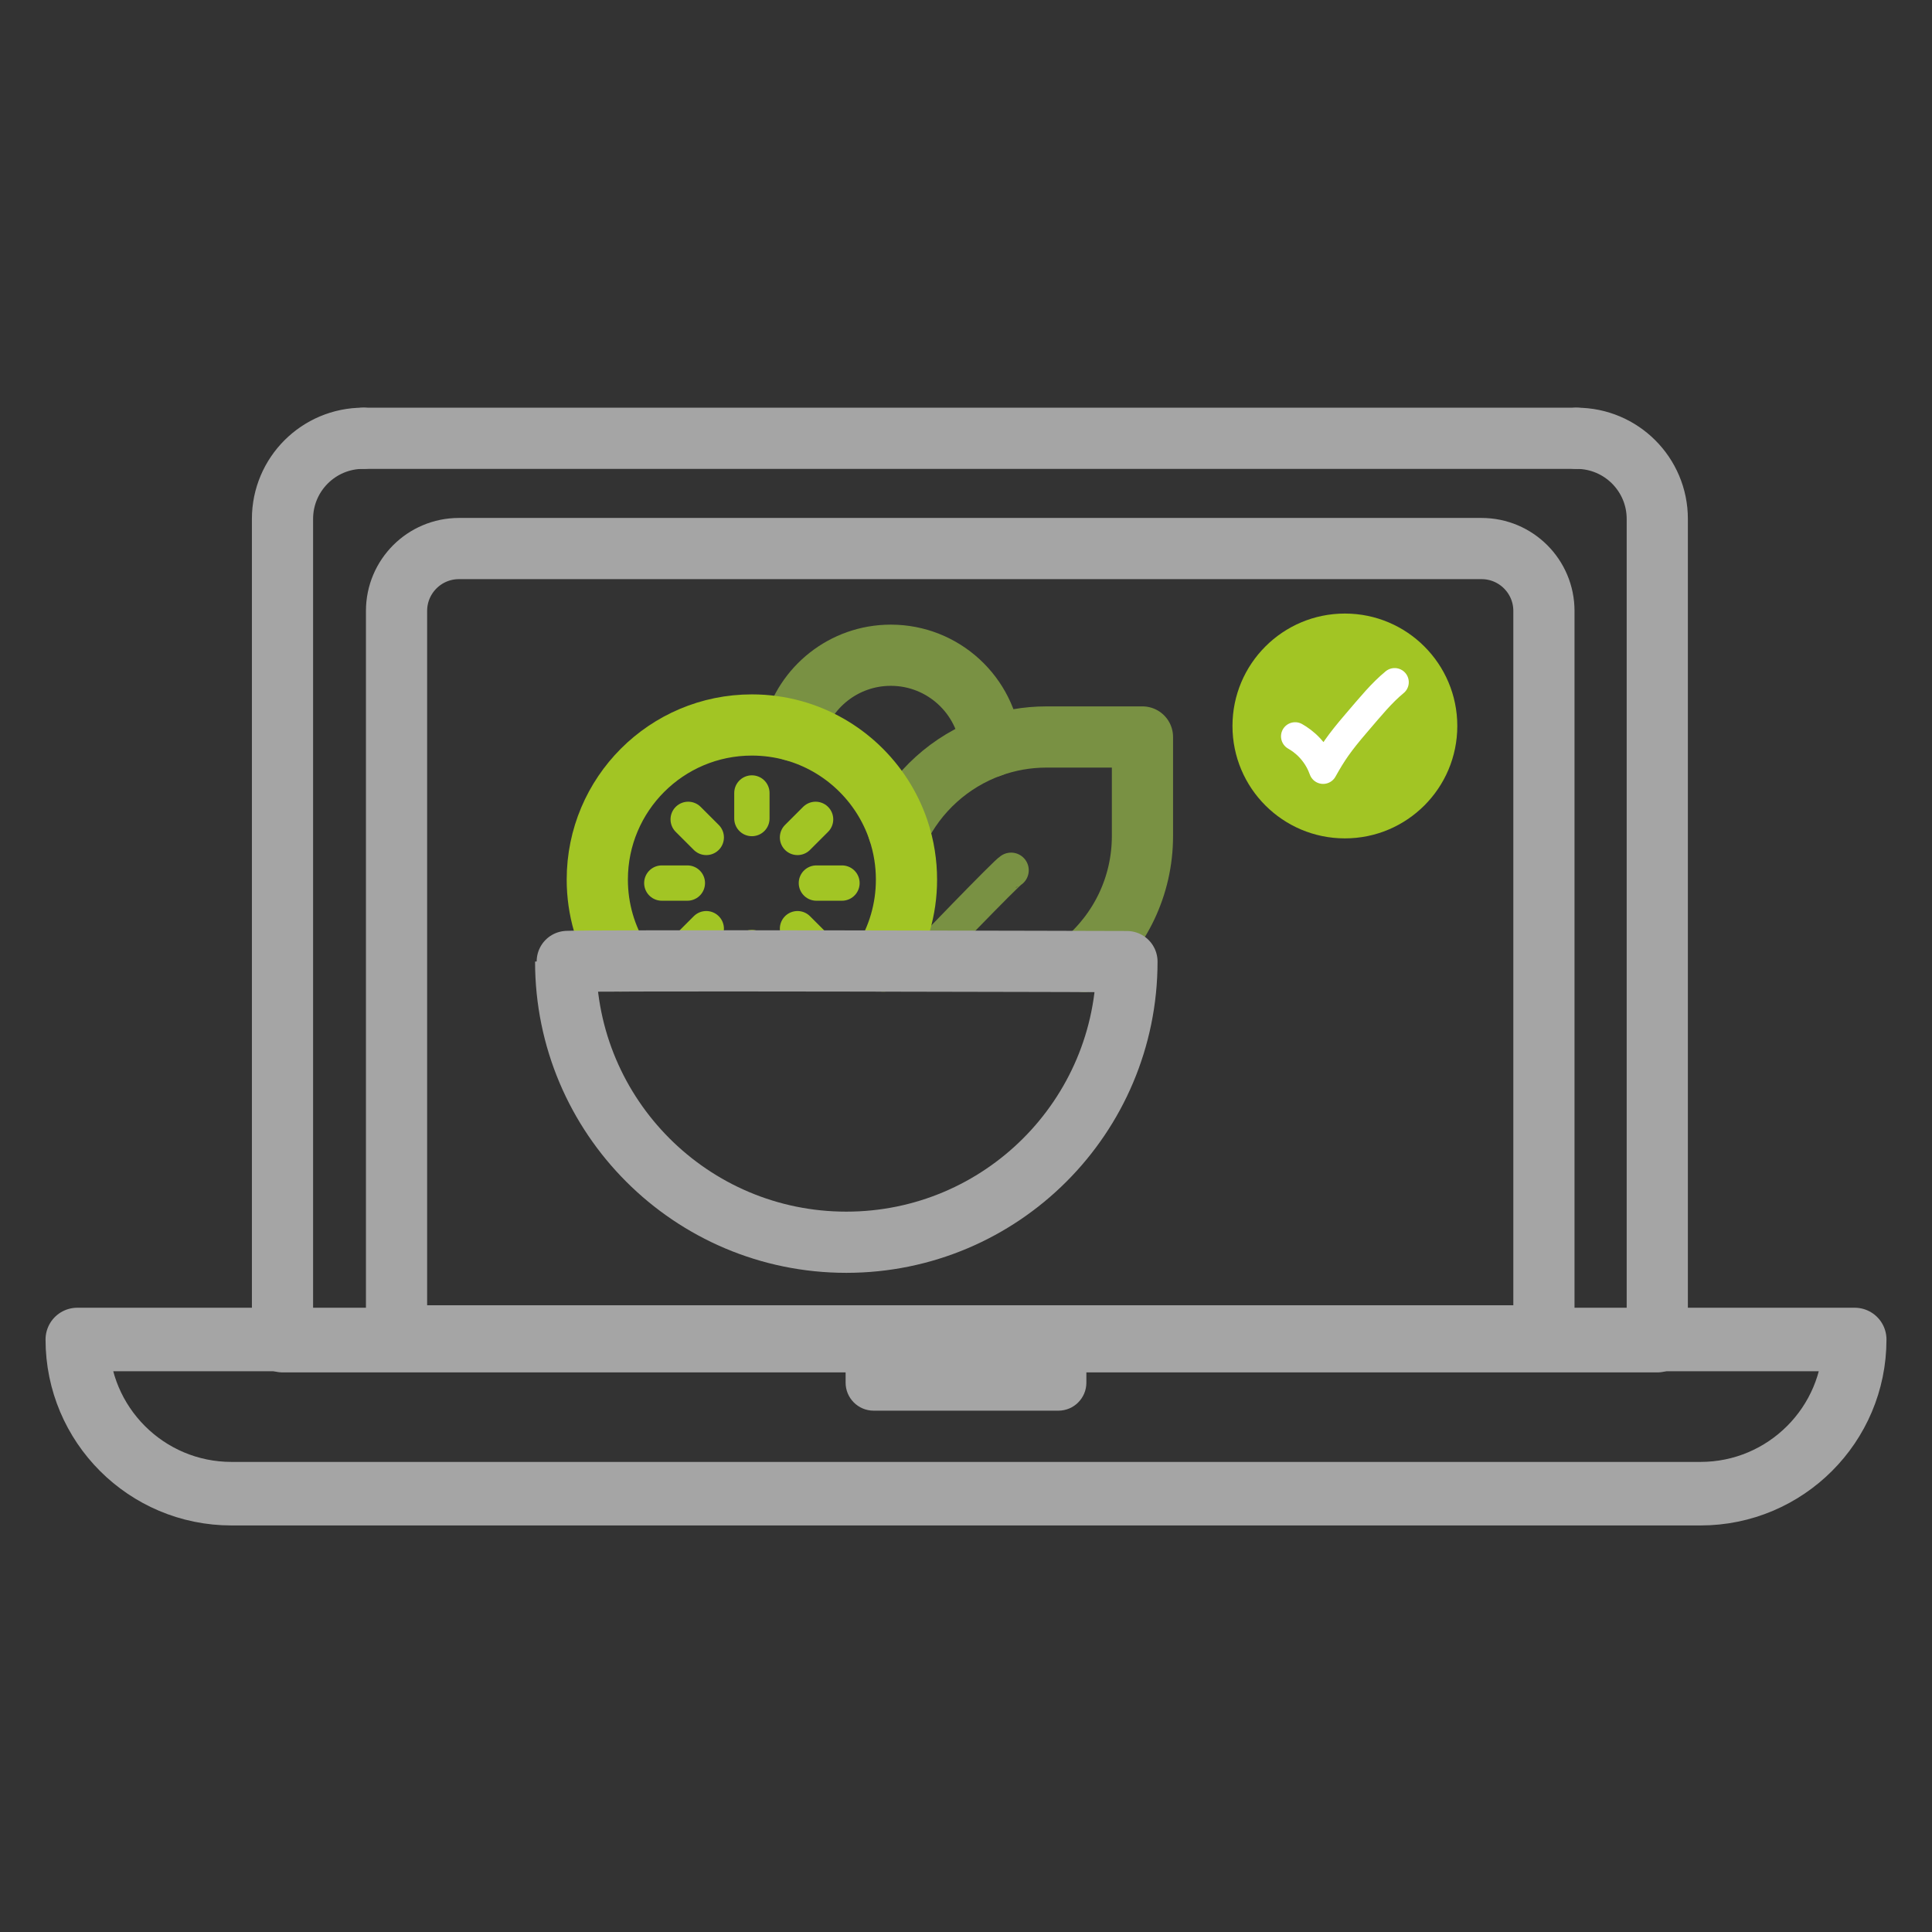
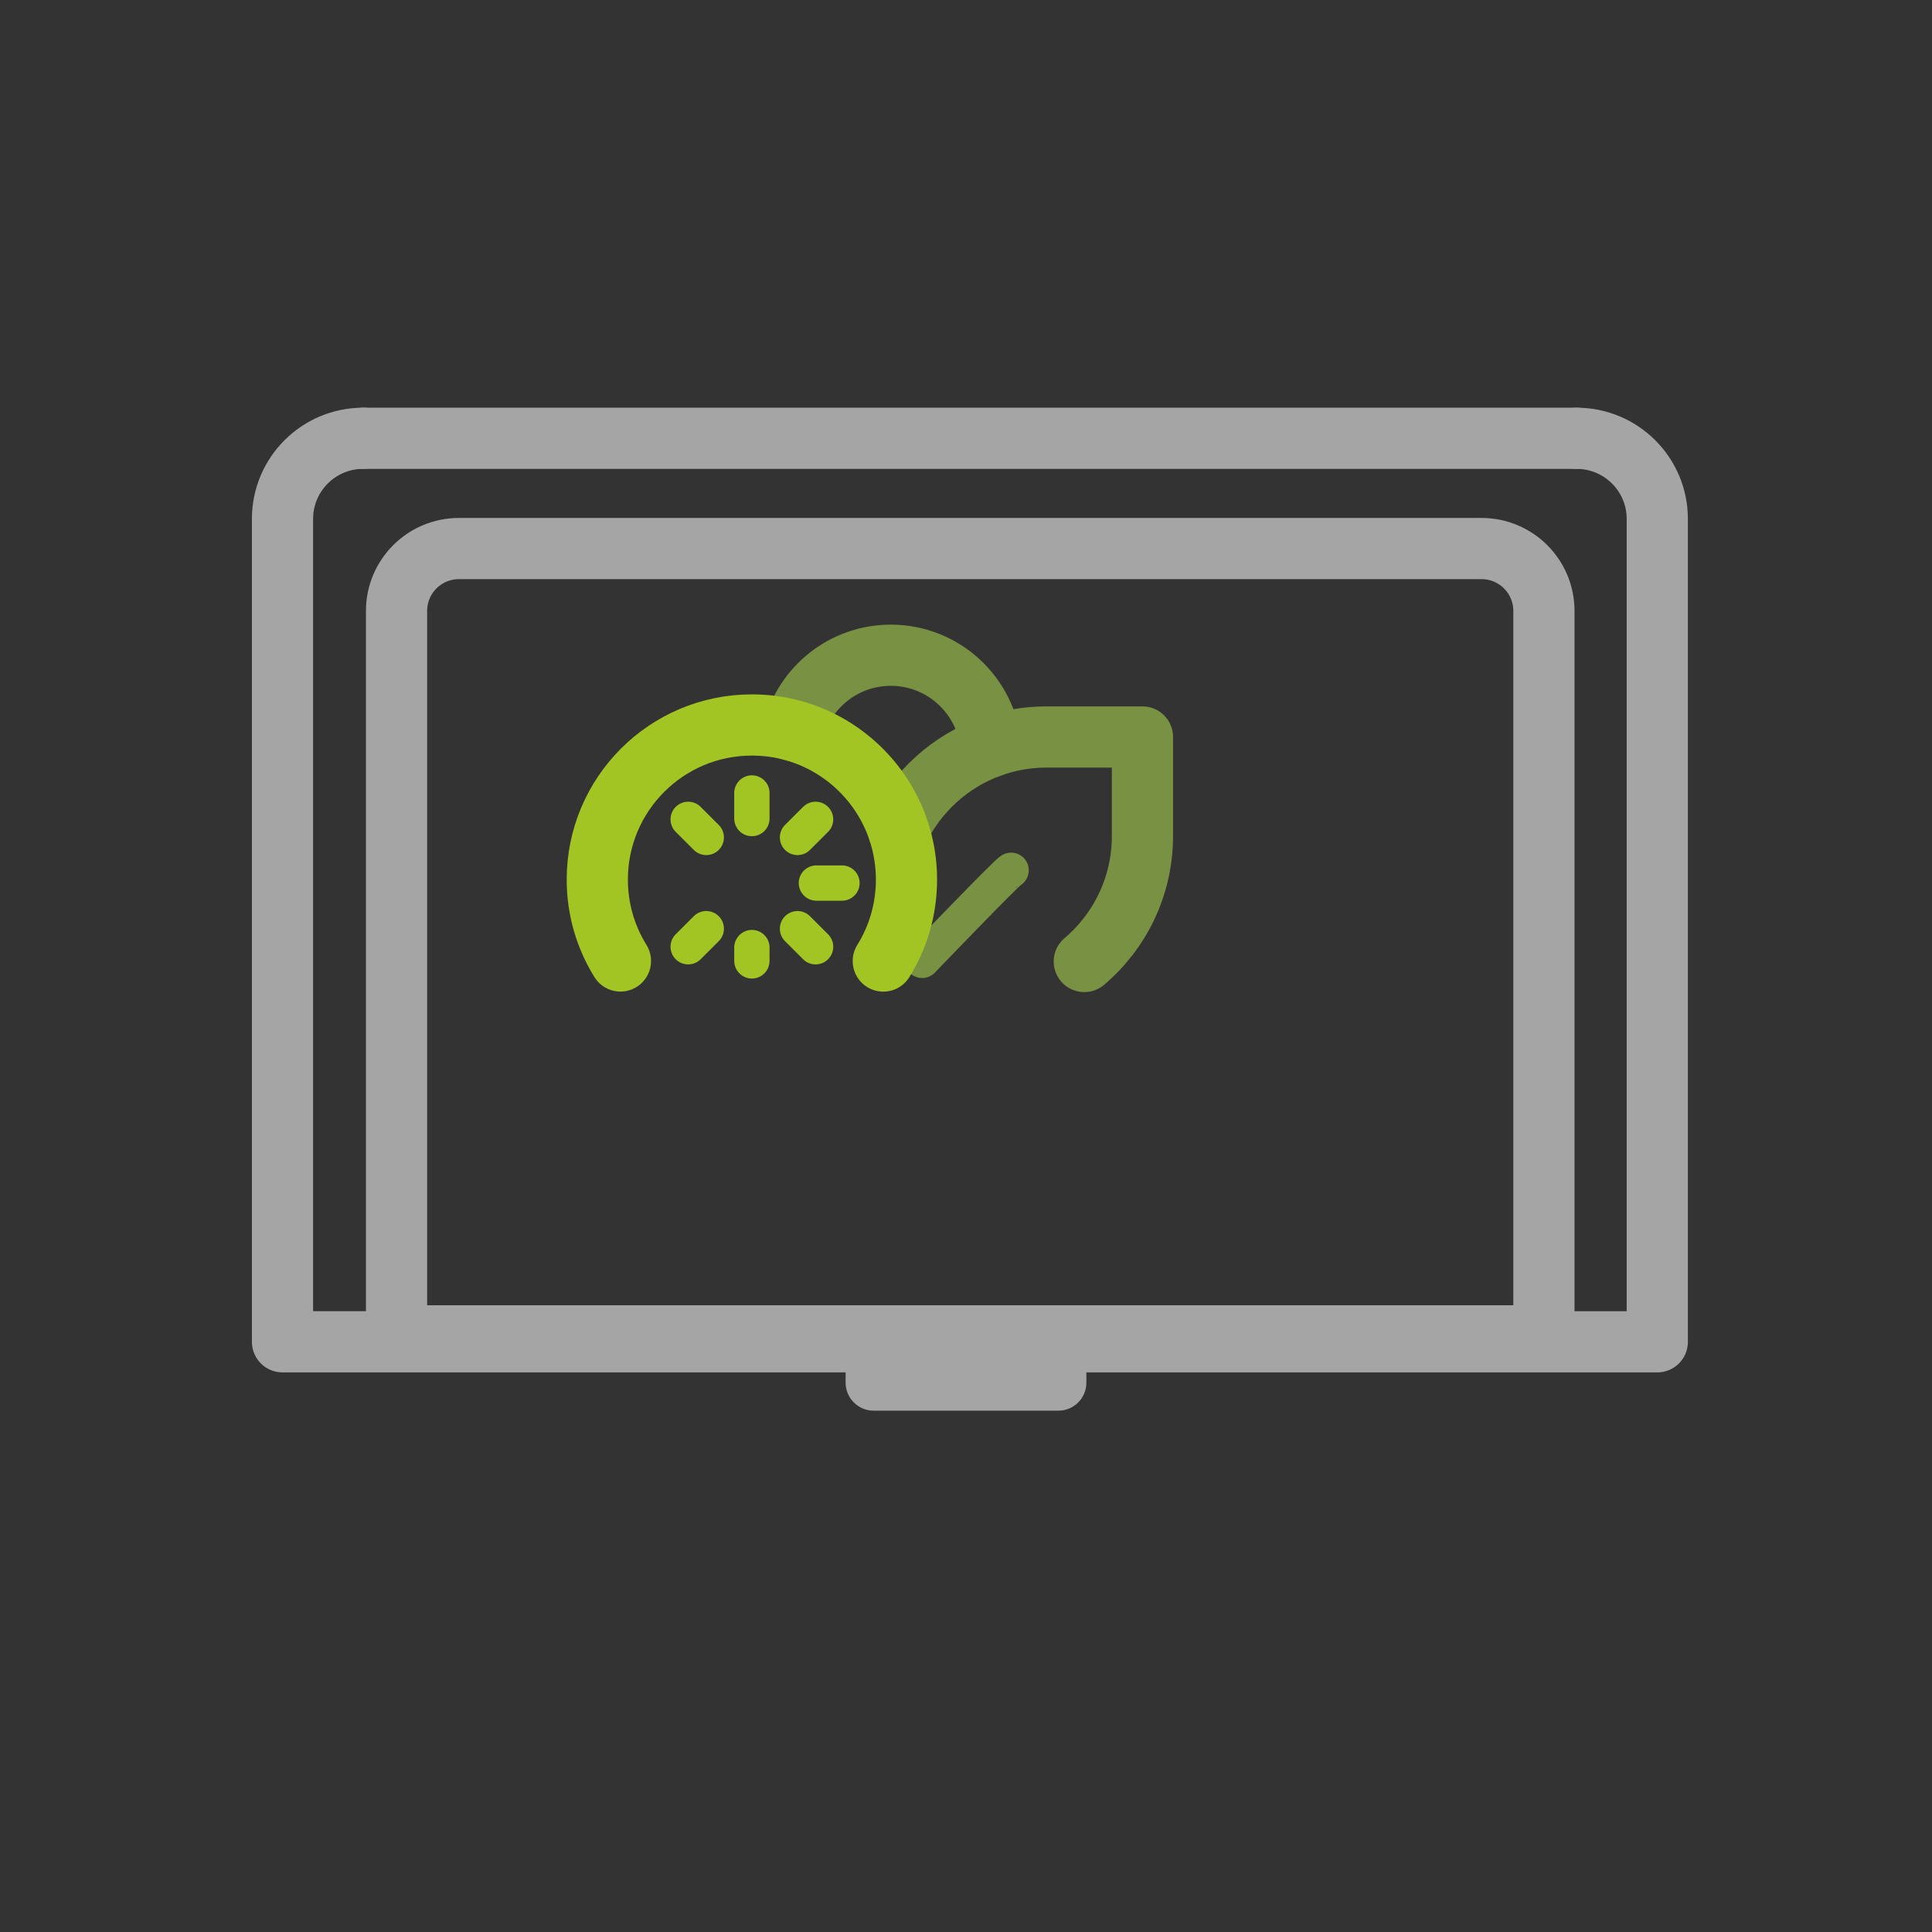
<svg xmlns="http://www.w3.org/2000/svg" viewBox="0 0 1080 1080" data-name="Layer 1" id="Layer_1">
  <rect x="0" y="0" width="1080" height="1080" fill="#333333" stroke="none" />
  <defs>
    <style>
      .cls-1, .cls-2 {
        stroke: #a2c524;
      }

      .cls-1, .cls-2, .cls-3, .cls-4, .cls-5, .cls-6, .cls-7 {
        fill: none;
        stroke-linecap: round;
        stroke-linejoin: round;
      }

      .cls-1, .cls-3, .cls-7 {
        stroke-width: 34.21px;
      }

      .cls-2, .cls-6 {
        stroke-width: 19.74px;
      }

      .cls-8 {
        fill: #a5a5a5;
      }

      .cls-9 {
        fill: #a2c524;
      }

      .cls-3, .cls-4 {
        stroke: #a5a5a5;
      }

      .cls-4 {
        stroke-width: 35.52px;
      }

      .cls-5 {
        stroke: #fff;
        stroke-width: 15.79px;
      }

      .cls-6, .cls-7 {
        stroke: #799143;
      }
    </style>
  </defs>
  <g>
    <g>
      <path d="M607.29,750.07v22.84c0,8.64-7,15.66-15.64,15.66h-103.29c-8.64,0-15.66-7.01-15.66-15.66v-22.84h134.59Z" class="cls-8" />
      <rect height=".83" width="134.59" y="749.24" x="472.7" class="cls-8" />
    </g>
    <g>
      <path d="M881.34,245.01c24.91,0,45.09,20.18,45.09,45.08v459.99h-319.13" class="cls-3" />
      <path d="M472.7,750.07H157.92v-459.99c0-24.89,20.18-45.08,45.08-45.08" class="cls-3" />
-       <path d="M863.05,746.74H221.67v-405.23c0-19.26,15.62-34.87,34.87-34.87h571.65c19.25,0,34.87,15.6,34.87,34.87v405.23Z" class="cls-3" />
+       <path d="M863.05,746.74H221.67v-405.23c0-19.26,15.62-34.87,34.87-34.87h571.65c19.25,0,34.87,15.6,34.87,34.87v405.23" class="cls-3" />
      <line y2="245.01" x2="881.34" y1="245.01" x1="203" class="cls-3" />
-       <path d="M926.43,748.79h110.36c0,23.8-9.64,45.35-25.25,60.94-15.6,15.6-37.15,25.25-60.96,25.25H129.41c-47.6,0-86.19-38.59-86.19-86.19h883.21Z" class="cls-4" />
    </g>
  </g>
-   <circle r="62.84" cy="405.82" cx="751.8" class="cls-9" />
-   <path d="M723.99,411.62c2.3,1.31,5.32,3.37,8.26,6.52,4.22,4.52,6.33,9.21,7.39,12.17,5.24-9.36,8.8-14.72,18.54-26.07,8.28-9.65,14.08-16.81,21.44-22.89" class="cls-5" />
  <g>
    <path d="M443.53,408.42c6.24-24.23,28.24-42.14,54.43-42.14,29.33,0,53.4,22.45,55.98,51.1" class="cls-7" />
    <path d="M606.13,537.48c19.89-16.87,32.51-42.04,32.51-70.16v-55.34s-53.61,0-53.61,0c-10.91,0-21.39,1.9-31.1,5.4-22.74,8.16-41.32,25.04-51.74,46.6" class="cls-7" />
    <path d="M565.21,486.49c-1.95.65-49.71,50.36-49.71,50.36" class="cls-6" />
    <path d="M493.77,537.23c8.22-13.22,12.96-28.82,12.96-45.54,0-4.6-.36-9.12-1.06-13.53-.76-4.88-1.94-9.62-3.48-14.19-9.11-26.92-31.12-47.89-58.66-55.55-7.39-2.05-15.18-3.15-23.22-3.15-47.73,0-86.42,38.69-86.42,86.42,0,16.7,4.73,32.29,12.94,45.5" class="cls-1" />
    <g>
-       <line y2="493.64" x2="369.95" y1="493.64" x1="384.24" class="cls-2" />
      <line y2="493.64" x2="456.37" y1="493.64" x1="470.67" class="cls-2" />
    </g>
    <g>
      <line y2="443.28" x2="420.31" y1="457.57" x1="420.31" class="cls-2" />
      <line y2="537.14" x2="420.31" y1="529.7" x1="420.31" class="cls-2" />
    </g>
    <g>
      <line y2="458.03" x2="384.7" y1="468.13" x1="394.81" class="cls-2" />
      <line y2="519.14" x2="445.81" y1="529.24" x1="455.92" class="cls-2" />
    </g>
    <g>
      <line y2="458.03" x2="455.92" y1="468.13" x1="445.81" class="cls-2" />
      <line y2="519.14" x2="394.81" y1="529.24" x1="384.7" class="cls-2" />
    </g>
-     <path d="M316.21,537.54c0,86.64,70.24,156.88,156.88,156.88s156.88-70.24,156.88-156.88c0,0-313.76-.93-313.76,0Z" class="cls-3" />
  </g>
</svg>